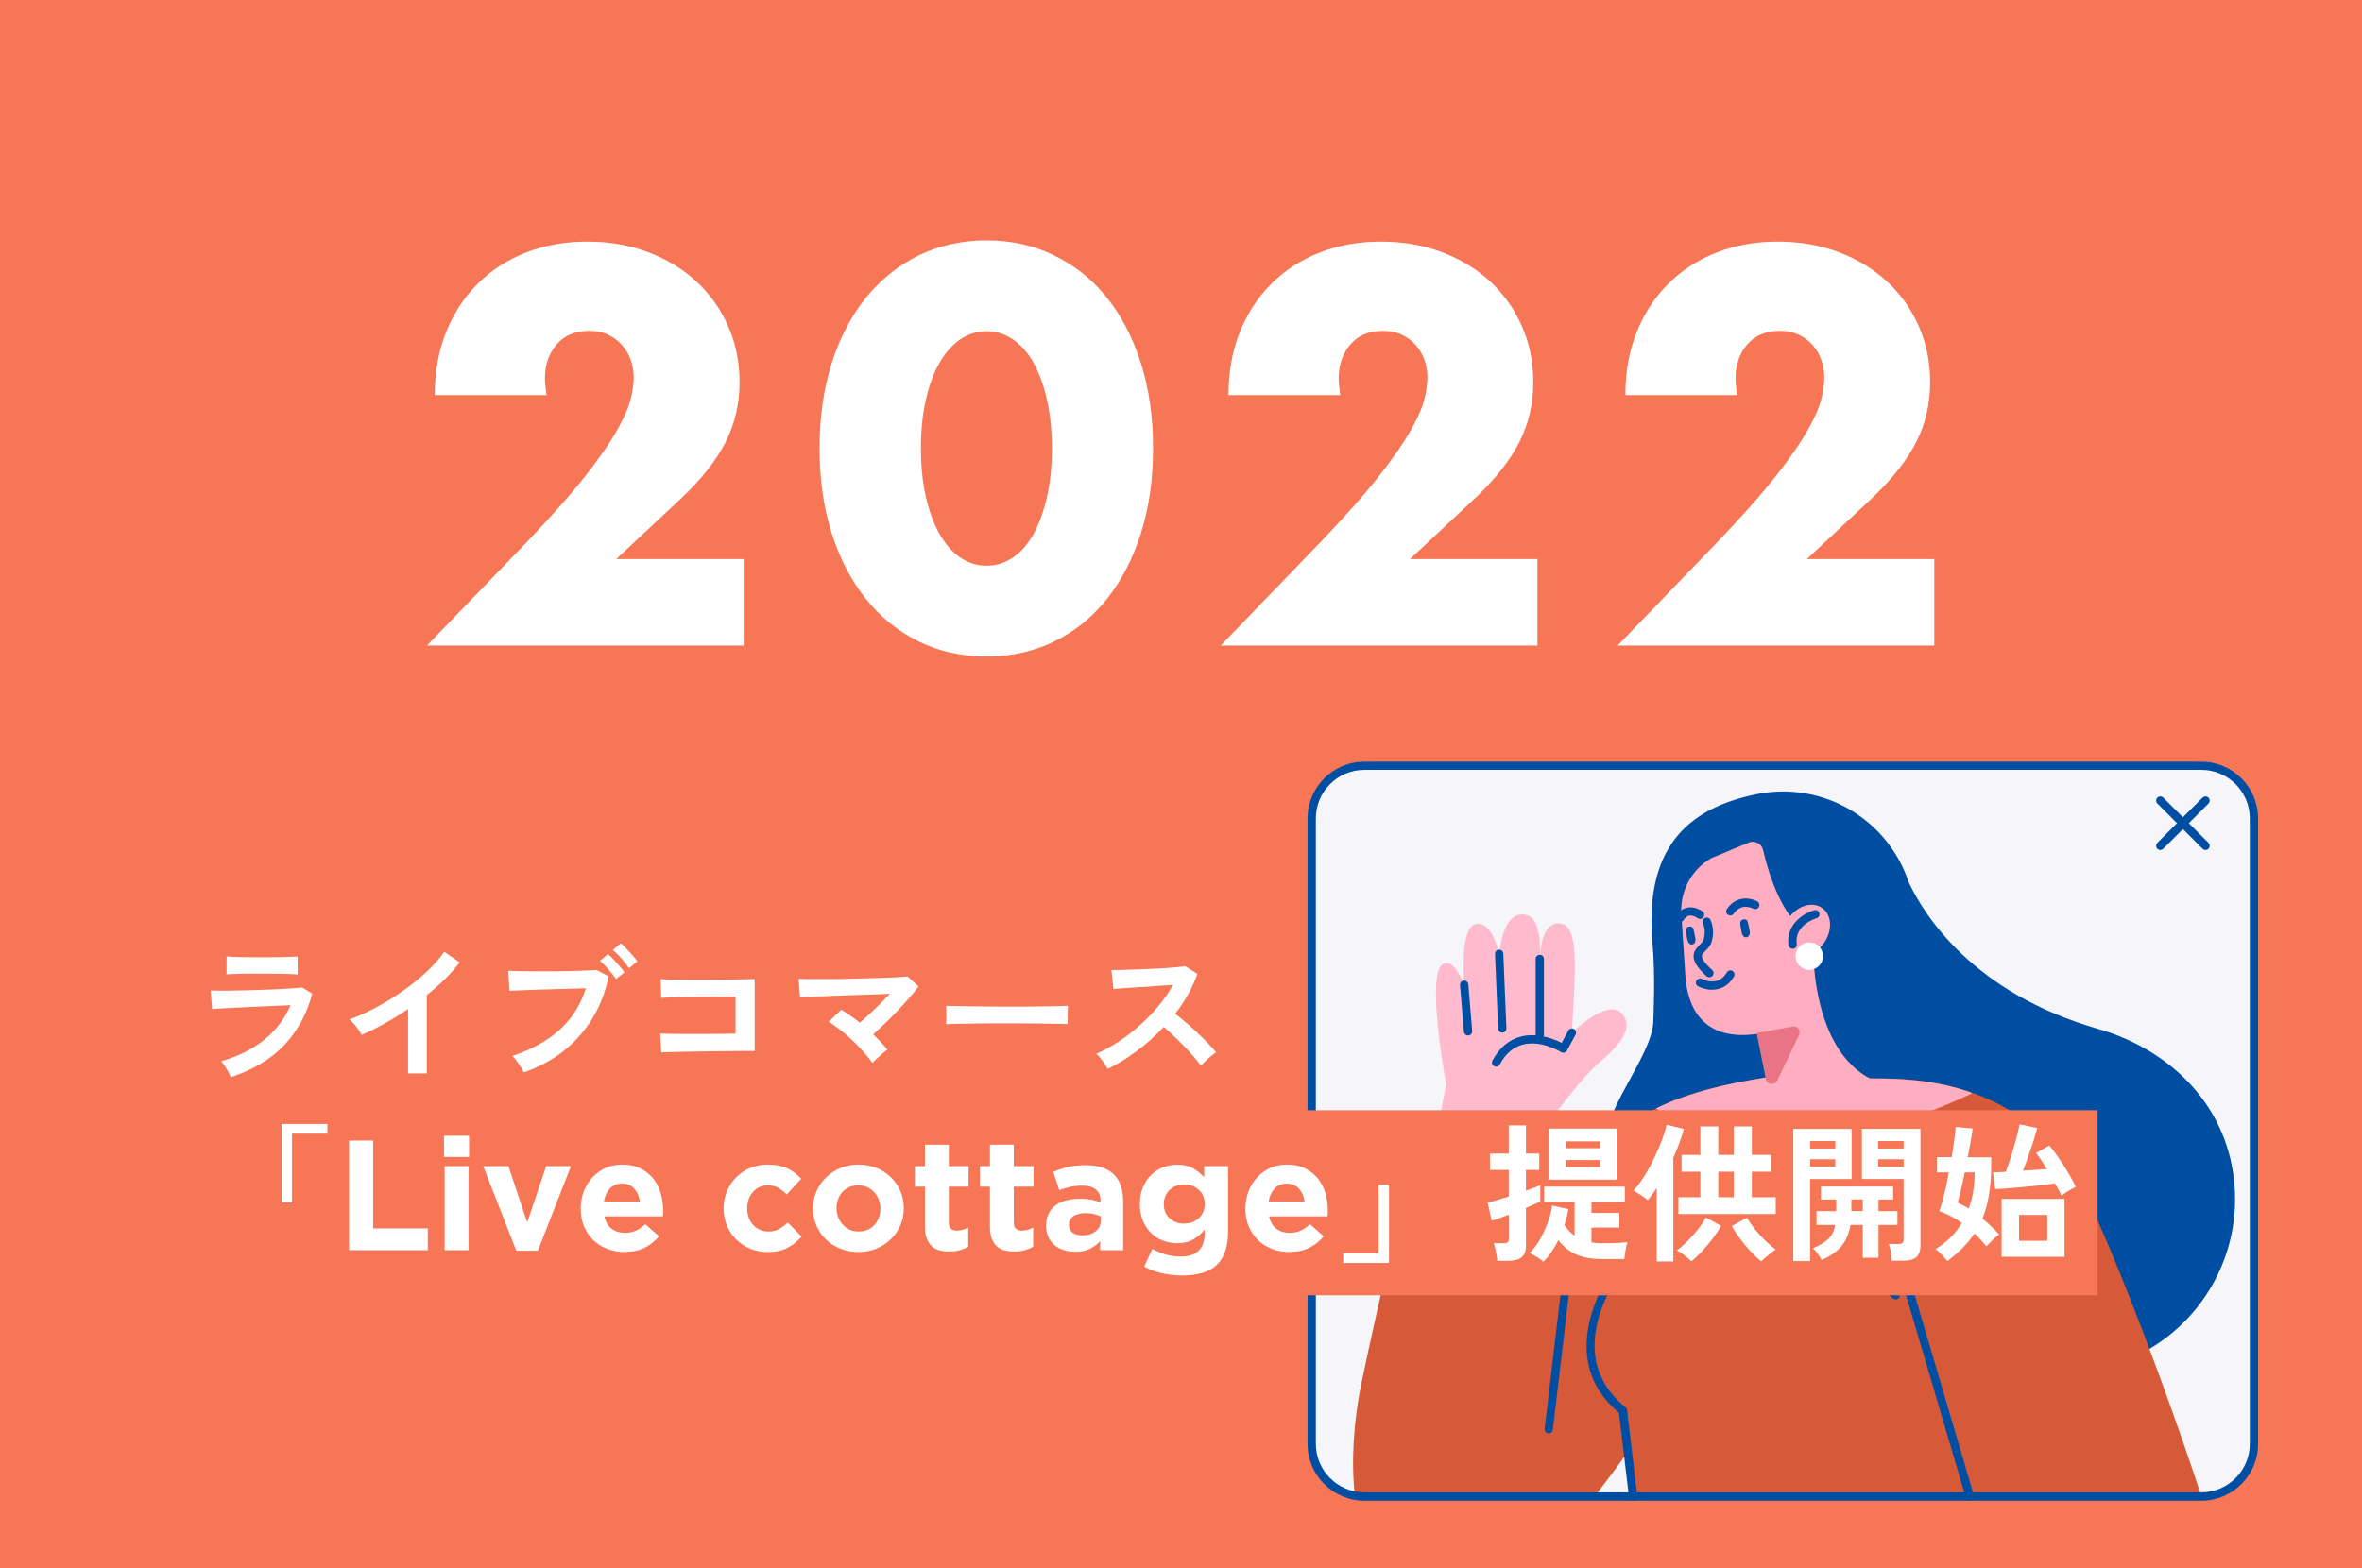
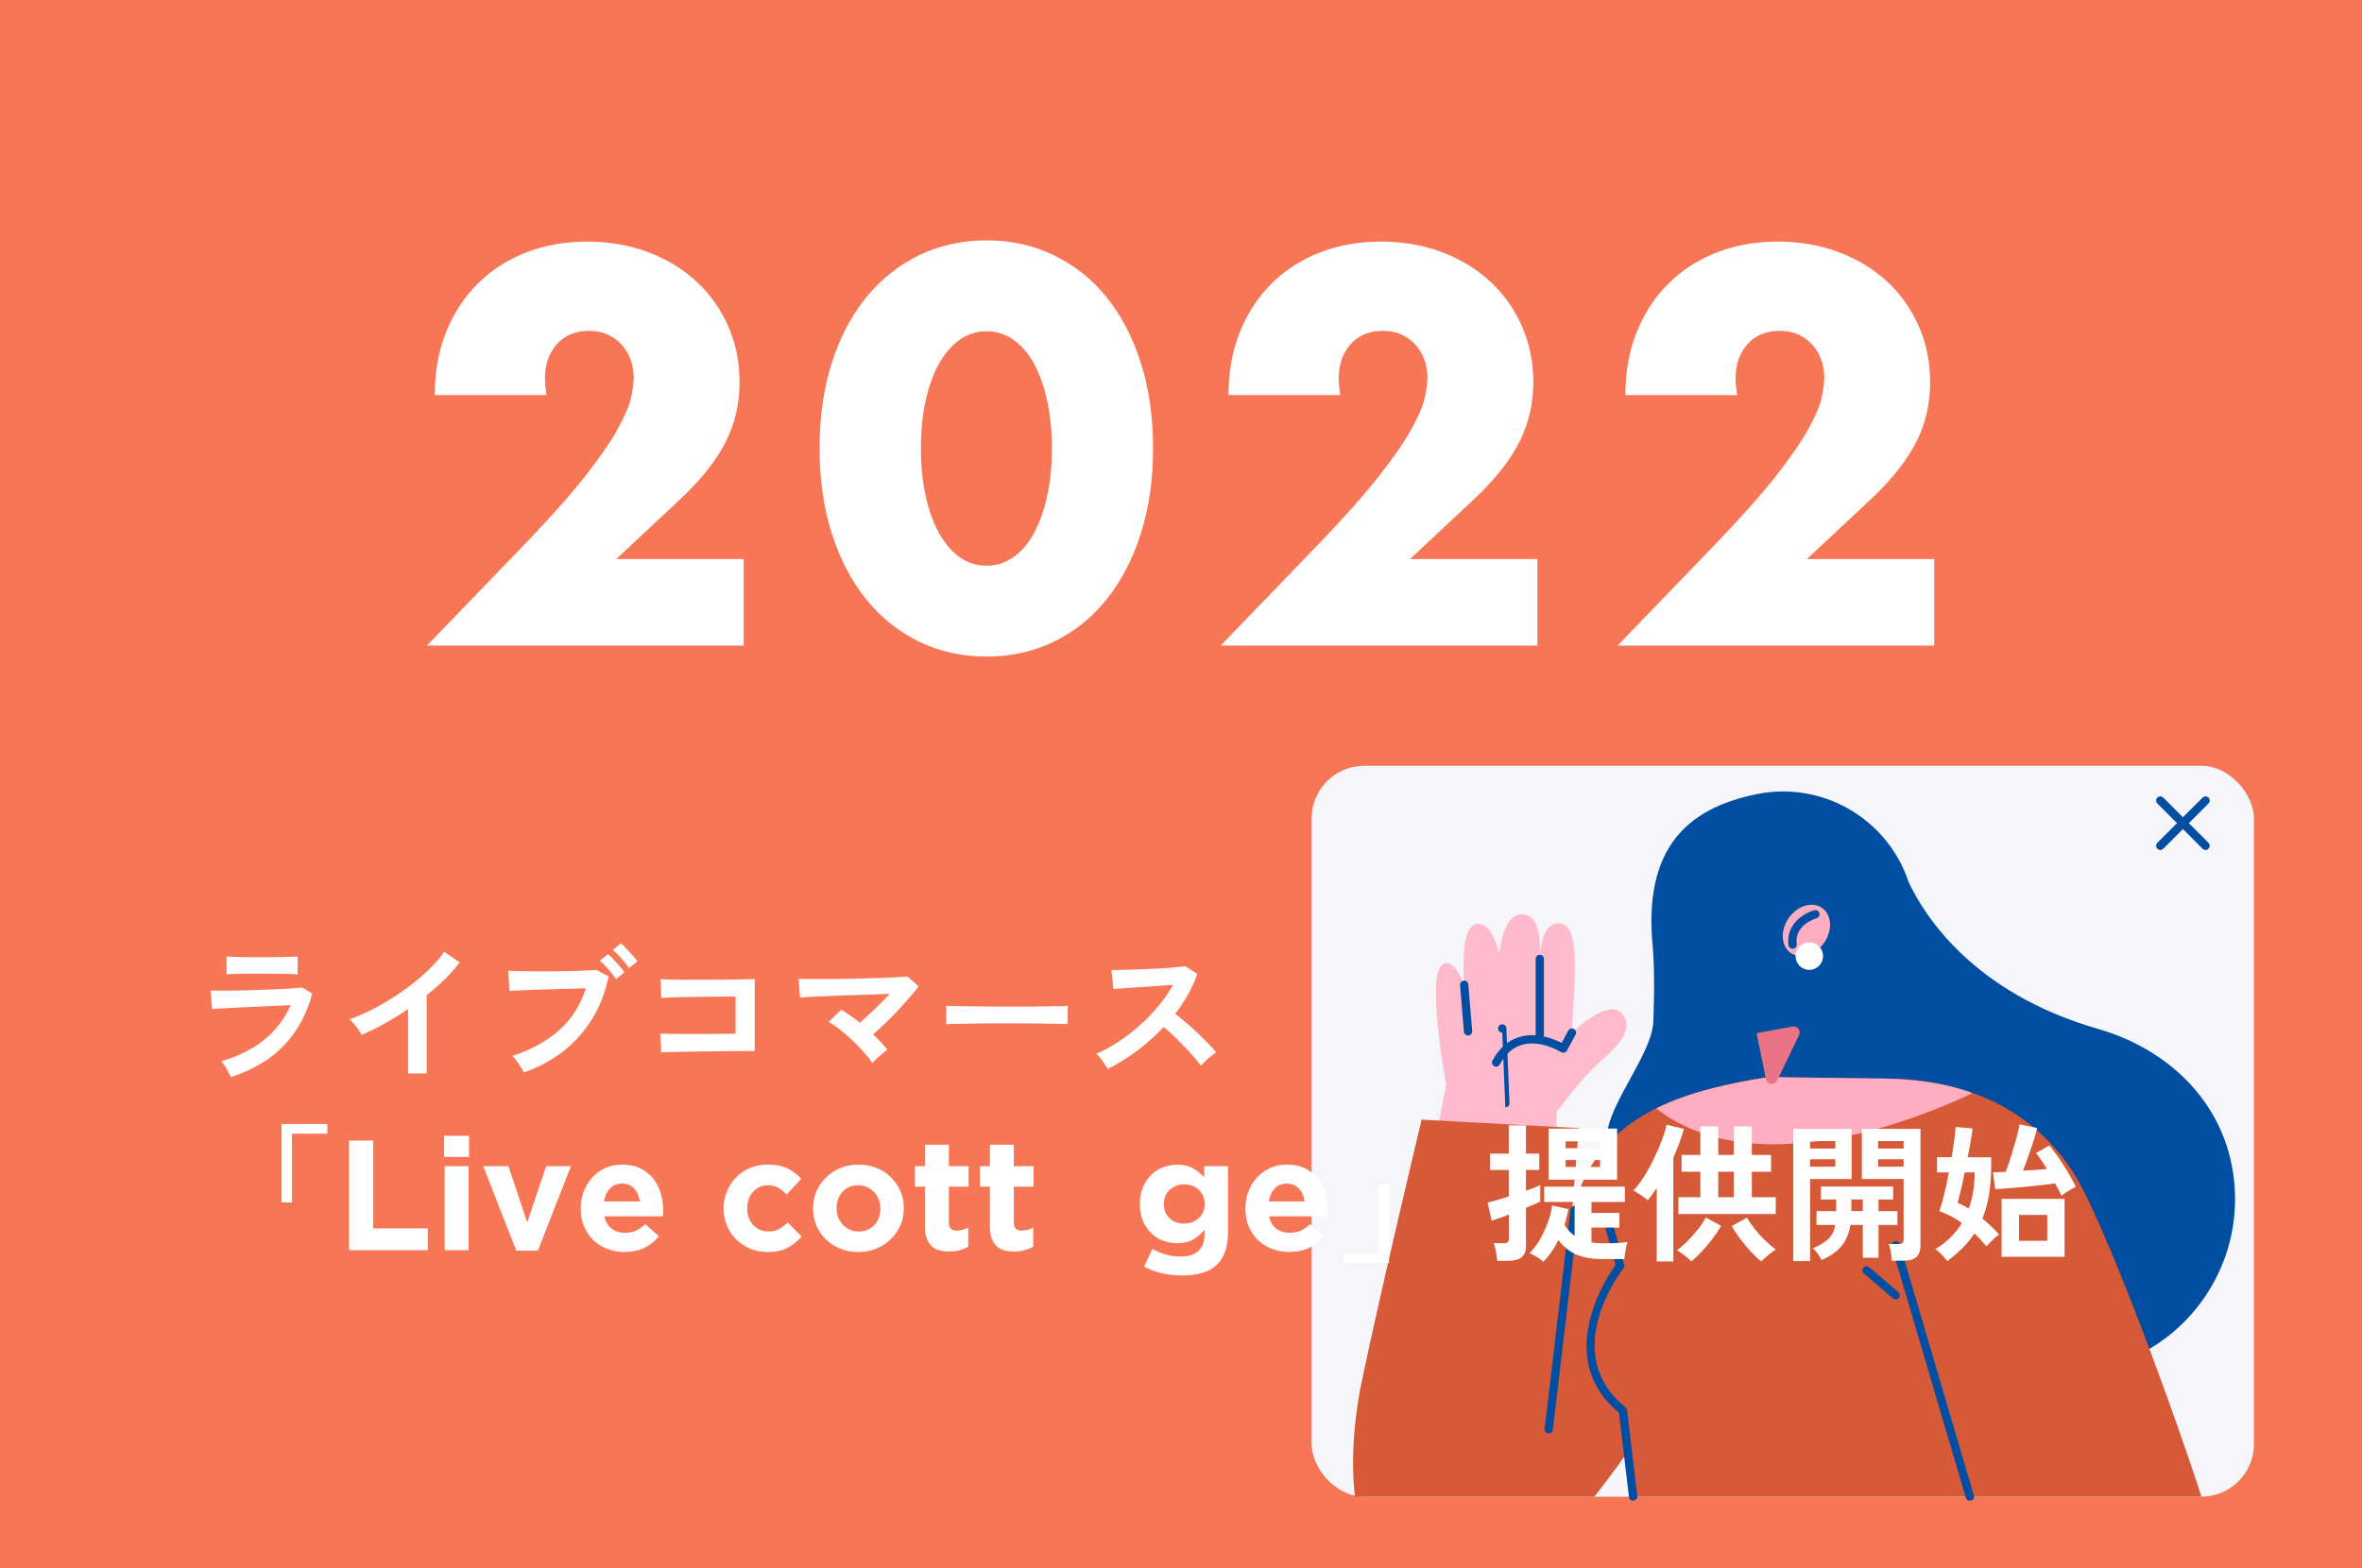
<svg xmlns="http://www.w3.org/2000/svg" id="src" width="268" height="178" viewBox="0 0 268 178">
  <rect width="268" height="178" style="fill: #f67656; stroke-width: 0px;" />
  <g>
    <rect x="148.82" y="86.91" width="106.92" height="82.95" rx="5.98" ry="5.98" style="fill: #f5f5fa; stroke-width: 0px;" />
    <path d="m187.5,107.19c-.96-10.75,3.74-15.44,11.86-17.07,7.52-1.51,14.85,2.88,17.2,9.99,1.77,3.77,7.29,12.58,21.52,16.67,7.3,2.1,13.54,7.48,15.13,15.4,2.15,10.69-4.78,21.11-15.47,23.25-22.32,4.49-58.09,15.33-55.39-26.68.22-3.5,5.12-9.27,5.24-12.78,0-.28.25-5.03-.08-8.79Z" style="fill: #004ea2; stroke-width: 0px;" />
    <path d="m250.24,96.46c-.12,0-.24-.05-.33-.14l-5.13-5.13c-.18-.18-.18-.48,0-.67.18-.18.48-.18.67,0l5.13,5.13c.18.18.18.48,0,.67-.09.09-.21.14-.33.14Z" style="fill: #004ea2; stroke-width: 0px;" />
    <path d="m245.11,96.46c-.12,0-.24-.05-.33-.14-.18-.18-.18-.48,0-.67l5.13-5.13c.18-.18.48-.18.67,0,.18.18.18.48,0,.67l-5.13,5.13c-.09.09-.21.14-.33.14Z" style="fill: #004ea2; stroke-width: 0px;" />
    <path d="m162.66,130.33l1.43-7.23s-2.36-12.67-.36-13.69c.95-.49,1.81.85,2.4,2.35-.21-3.29-.07-6.99,1.62-6.92,1.17.05,1.9,1.56,2.35,3.4.32-2.51,1.07-4.61,2.78-4.46,1.54.14,1.93,2.24,1.85,4.64.07-1.09.44-4,2.46-3.59,2.07.42,1.5,6.1,1.16,12.36,1.54-1.4,4.35-3.59,5.64-2.2,1.82,1.96-1.2,4.42-2.82,5.86s-4.58,5.38-4.58,5.38v4.84l-13.92-.75Z" style="fill: #ffbbcd; stroke-width: 0px;" />
    <path d="m235.23,133.03c-6.76-10.33-17.72-10.64-22.52-10.64l-12.08-.16c-9.87,1.57-19.74,4.35-22.29,15.66l.79-9.86-17.83-.96s-4.94,20.68-6.79,29.74c0,0-1.54,6.67-.77,13.05h27.16c.57-.71,3.37-4.37,3.67-4.99l.74,4.99h64.48c-4.2-12.89-11.55-32.22-14.56-36.82Z" style="fill: #d65a38; stroke-width: 0px;" />
    <path d="m187.91,125.79c11.29,8.78,30,1.07,35.84-1.7-.08-.05-.16-.1-.23-.15-4.29-1.46-8.35-1.54-10.8-1.54l-12.08-.16c-4.47.71-8.94,1.68-12.73,3.56Z" style="fill: #ffaec1; stroke-width: 0px;" />
    <path d="m174.71,117.9c-.26,0-.47-.21-.47-.47v-8.6c0-.26.21-.47.47-.47s.47.21.47.47v8.6c0,.26-.21.47-.47.47Z" style="fill: #004ea2; stroke-width: 0px;" />
    <path d="m169.75,121.06c-.08,0-.15-.02-.22-.06-.23-.12-.31-.41-.19-.64.79-1.46,1.87-2.37,3.22-2.72,1.9-.49,3.79.29,4.63.72l.75-1.39c.12-.23.41-.31.64-.19.23.12.31.41.19.64l-.98,1.81c-.06.12-.17.2-.3.23-.13.03-.26.01-.37-.06-.02-.01-2.24-1.4-4.33-.85-1.08.28-1.97,1.04-2.62,2.26-.09.16-.25.25-.41.25Z" style="fill: #004ea2; stroke-width: 0px;" />
-     <path d="m170.45,117.19c-.25,0-.46-.2-.47-.45l-.35-8.47c-.01-.26.19-.48.45-.49.26-.01.48.19.49.45l.35,8.47c.01.26-.19.48-.45.49,0,0-.01,0-.02,0Z" style="fill: #004ea2; stroke-width: 0px;" />
+     <path d="m170.45,117.19c-.25,0-.46-.2-.47-.45c-.01-.26.19-.48.45-.49.26-.01.48.19.49.45l.35,8.47c.01.26-.19.48-.45.49,0,0-.01,0-.02,0Z" style="fill: #004ea2; stroke-width: 0px;" />
    <path d="m166.57,117.52c-.24,0-.45-.19-.47-.43l-.44-5.29c-.02-.26.17-.49.43-.51.26-.02.49.17.51.43l.44,5.29c.02.26-.17.49-.43.51-.01,0-.03,0-.04,0Z" style="fill: #004ea2; stroke-width: 0px;" />
    <path d="m175.73,162.69c-.31-.03-.5-.27-.47-.53l2.94-24.88c.03-.26.27-.44.52-.41.26.03.44.26.41.52l-2.94,24.88c-.03.24-.23.42-.47.42Z" style="fill: #004ea2; stroke-width: 0px;" />
    <path d="m223.5,170.32c-.2,0-.39-.13-.45-.34l-8.41-28.51c-.07-.25.07-.51.32-.59.25-.07.51.07.59.32l8.41,28.51c.07.25-.07.51-.32.59-.04.01-.09.02-.13.02Z" style="fill: #004ea2; stroke-width: 0px;" />
-     <path d="m194.17,97.39l4.25-1.77c.68-.28,1.45.11,1.62.83.62,2.67,2.31,8.37,5.68,9.73,0,0-.77,14.14,7.94,16.83l-12.47,2.67-1.69-8.36c-6.6,1-8.07-3.4-8.28-6.64-.17-2.69-.33-5.02-.45-6.96-.16-2.58,1.15-5.04,3.4-6.33Z" style="fill: #ffaec1; stroke-width: 0px;" />
    <g>
      <path d="m203.5,108.33c1.24.56,2.9-.22,3.71-1.73.81-1.51.45-3.19-.79-3.74-1.24-.56-2.9.22-3.71,1.73-.81,1.51-.45,3.19.79,3.74Z" style="fill: #ffaec1; stroke-width: 0px;" />
      <path d="m203.39,107.67c-.23,0-.44-.17-.47-.41-.3-2.39,1.78-3.64,2.93-3.96.25-.07.51.07.58.33.07.25-.07.51-.32.58-.1.03-2.53.75-2.25,2.94.03.26-.15.49-.41.53-.02,0-.04,0-.06,0Z" style="fill: #004ea2; stroke-width: 0px;" />
    </g>
    <path d="m197.58,105.63c-.04-.26-.11-.52-.12-.79-.06-.22.13-.46.35-.5.04,0,.07,0,.1,0,.14-.01.29.04.34.18.03.07.05.11.06.15.08.25.11.52.17.78.06.28.12.5-.05.76-.11.17-.37.22-.53.11-.25-.18-.27-.41-.32-.69Z" style="fill: #004ea2; stroke-width: 0px;" />
    <path d="m196.33,103.9c-.09,0-.18-.03-.27-.08-.22-.15-.27-.44-.12-.66,1.08-1.58,2.72-1.26,3.44-.87.23.12.31.41.19.64-.12.23-.41.31-.64.19-.14-.07-1.37-.67-2.22.57-.09.13-.24.21-.39.21Z" style="fill: #004ea2; stroke-width: 0px;" />
    <path d="m191.41,106.45c-.04-.26-.11-.52-.12-.79-.06-.22.13-.46.35-.5.04,0,.07,0,.1,0,.14-.01.29.04.34.18.03.07.05.11.07.15.08.25.11.52.17.78.06.28.12.5-.05.76-.11.17-.37.22-.53.11-.25-.18-.27-.41-.32-.69Z" style="fill: #004ea2; stroke-width: 0px;" />
    <path d="m190.65,104.62c-.08,0-.17-.02-.24-.07-.22-.13-.29-.42-.16-.65.38-.62.86-.84,1.2-.9.86-.17,1.63.37,1.72.43.21.15.26.45.1.66-.15.21-.45.25-.66.1-.14-.1-.59-.35-.98-.27-.23.05-.41.2-.58.47-.09.15-.24.23-.4.23Z" style="fill: #004ea2; stroke-width: 0px;" />
    <path d="m193.95,110.91c-.11,0-.23-.04-.32-.12-1.01-.92-1.46-1.61-1.47-2.25-.01-.61.38-.99.69-1.31.2-.2.39-.39.45-.6.19-.68.16-1.25-.08-1.84-.1-.24.01-.52.25-.62.24-.1.52.01.62.25.33.79.37,1.57.12,2.46-.13.45-.43.75-.7,1.02-.26.26-.42.42-.41.62,0,.23.21.7,1.17,1.57.19.18.21.47.03.67-.09.1-.22.15-.35.15Z" style="fill: #004ea2; stroke-width: 0px;" />
    <path d="m201.65,122.63l2.48-5.16c.24-.5-.19-1.07-.74-.97l-4.08.75,1.05,5.22c.13.64,1,.75,1.28.16Z" style="fill: #e87485; stroke-width: 0px;" />
    <path d="m203.73,108.51c0,.86.7,1.56,1.56,1.56s1.56-.7,1.56-1.56-.7-1.56-1.56-1.56-1.56.7-1.56,1.56Z" style="fill: #fff; stroke-width: 0px;" />
    <path d="m194.26,112.33c-.63,0-1.21-.19-1.59-.39-.23-.12-.32-.41-.19-.64.12-.23.41-.32.64-.2.19.1,1.86.91,2.81-.74.13-.23.42-.3.64-.17.23.13.3.42.17.64-.66,1.14-1.61,1.49-2.47,1.49Z" style="fill: #004ea2; stroke-width: 0px;" />
    <path d="m215.09,147.47c-.11,0-.22-.04-.31-.11l-3.29-2.83c-.2-.17-.22-.47-.05-.66.17-.2.47-.22.66-.05l3.29,2.83c.2.17.22.47.05.66-.09.11-.23.16-.36.16Z" style="fill: #004ea2; stroke-width: 0px;" />
    <path d="m185.3,170.32c-.24,0-.44-.18-.47-.42l-1.14-9.57c-7.46-6.19-1.42-15.33-.38-16.78l-1.26-4.56c-.07-.25.08-.51.33-.58.25-.07.51.08.58.33l1.32,4.78c.04.14,0,.3-.08.41-.3.39-7.37,9.66.24,15.78.1.08.16.19.17.31l1.16,9.76c.03.26-.15.49-.41.52-.02,0-.04,0-.06,0Z" style="fill: #004ea2; stroke-width: 0px;" />
-     <path d="m249.76,170.32h-94.95c-3.56,0-6.45-2.9-6.45-6.45v-70.98c0-3.56,2.9-6.45,6.45-6.45h94.95c3.56,0,6.45,2.9,6.45,6.45v70.98c0,3.56-2.9,6.45-6.45,6.45Zm-94.95-82.95c-3.04,0-5.51,2.47-5.51,5.51v70.98c0,3.04,2.47,5.51,5.51,5.51h94.95c3.04,0,5.51-2.47,5.51-5.51v-70.98c0-3.04-2.47-5.51-5.51-5.51h-94.95Z" style="fill: #004ea2; stroke-width: 0px;" />
  </g>
  <g>
    <path d="m84.4,73.27h-35.96l11.08-11.49c2.92-3.04,5.21-5.62,6.87-7.73,1.66-2.11,2.89-3.9,3.7-5.36.81-1.46,1.31-2.65,1.51-3.55.2-.91.3-1.68.3-2.31,0-.67-.11-1.32-.33-1.96-.22-.63-.54-1.19-.98-1.69-.43-.49-.96-.89-1.57-1.18-.61-.3-1.33-.45-2.16-.45-1.58,0-2.81.51-3.7,1.54-.89,1.03-1.33,2.31-1.33,3.85,0,.43.06,1.07.18,1.9h-12.68c0-2.61.42-4.98,1.27-7.11.85-2.13,2.04-3.97,3.58-5.51s3.37-2.73,5.48-3.55c2.11-.83,4.43-1.25,6.96-1.25s4.79.4,6.9,1.19c2.11.79,3.94,1.9,5.48,3.32,1.54,1.42,2.75,3.11,3.61,5.07.87,1.96,1.3,4.08,1.3,6.37,0,2.45-.52,4.71-1.57,6.78-1.05,2.07-2.72,4.2-5.01,6.37l-7.41,6.93h14.46v9.84Z" style="fill: #fff; stroke-width: 0px;" />
    <path d="m92.99,50.87c0-3.56.46-6.78,1.39-9.69.93-2.9,2.23-5.38,3.91-7.44,1.68-2.05,3.67-3.64,5.98-4.77,2.31-1.12,4.87-1.69,7.67-1.69s5.31.56,7.64,1.69c2.33,1.13,4.33,2.72,5.98,4.77,1.66,2.05,2.95,4.53,3.88,7.44s1.39,6.13,1.39,9.69-.46,6.78-1.39,9.69-2.22,5.39-3.88,7.46c-1.66,2.07-3.65,3.67-5.98,4.8s-4.88,1.69-7.64,1.69-5.36-.56-7.67-1.69c-2.31-1.13-4.31-2.73-5.98-4.8-1.68-2.07-2.98-4.56-3.91-7.46-.93-2.9-1.39-6.13-1.39-9.69Zm11.5,0c0,1.98.18,3.77.53,5.39.36,1.62.86,3.02,1.51,4.21.65,1.18,1.43,2.1,2.34,2.75.91.65,1.93.98,3.08.98s2.12-.33,3.05-.98c.93-.65,1.71-1.57,2.34-2.75.63-1.19,1.13-2.59,1.48-4.21.36-1.62.53-3.42.53-5.39s-.18-3.72-.53-5.36c-.36-1.64-.85-3.04-1.48-4.21-.63-1.16-1.41-2.07-2.34-2.73-.93-.65-1.95-.98-3.05-.98s-2.17.33-3.08.98c-.91.65-1.69,1.56-2.34,2.73-.65,1.17-1.16,2.57-1.51,4.21-.36,1.64-.53,3.43-.53,5.36Z" style="fill: #fff; stroke-width: 0px;" />
    <path d="m174.46,73.27h-35.96l11.08-11.49c2.92-3.04,5.21-5.62,6.87-7.73,1.66-2.11,2.89-3.9,3.7-5.36.81-1.46,1.31-2.65,1.51-3.55.2-.91.3-1.68.3-2.31,0-.67-.11-1.32-.33-1.96-.22-.63-.54-1.19-.98-1.69-.43-.49-.96-.89-1.57-1.18-.61-.3-1.33-.45-2.16-.45-1.58,0-2.81.51-3.7,1.54-.89,1.03-1.33,2.31-1.33,3.85,0,.43.06,1.07.18,1.9h-12.68c0-2.61.42-4.98,1.27-7.11.85-2.13,2.04-3.97,3.58-5.51s3.37-2.73,5.48-3.55c2.11-.83,4.43-1.25,6.96-1.25s4.79.4,6.9,1.19c2.11.79,3.94,1.9,5.48,3.32,1.54,1.42,2.75,3.11,3.61,5.07.87,1.96,1.3,4.08,1.3,6.37,0,2.45-.52,4.71-1.57,6.78-1.05,2.07-2.72,4.2-5.01,6.37l-7.41,6.93h14.46v9.84Z" style="fill: #fff; stroke-width: 0px;" />
    <path d="m219.49,73.27h-35.96l11.08-11.49c2.92-3.04,5.21-5.62,6.87-7.73,1.66-2.11,2.89-3.9,3.7-5.36.81-1.46,1.31-2.65,1.51-3.55.2-.91.3-1.68.3-2.31,0-.67-.11-1.32-.33-1.96-.22-.63-.54-1.19-.98-1.69-.43-.49-.96-.89-1.57-1.18-.61-.3-1.33-.45-2.16-.45-1.58,0-2.81.51-3.7,1.54-.89,1.03-1.33,2.31-1.33,3.85,0,.43.06,1.07.18,1.9h-12.68c0-2.61.42-4.98,1.27-7.11.85-2.13,2.04-3.97,3.58-5.51s3.37-2.73,5.48-3.55c2.11-.83,4.43-1.25,6.96-1.25s4.79.4,6.9,1.19c2.11.79,3.94,1.9,5.48,3.32,1.54,1.42,2.75,3.11,3.61,5.07.87,1.96,1.3,4.08,1.3,6.37,0,2.45-.52,4.71-1.57,6.78-1.05,2.07-2.72,4.2-5.01,6.37l-7.41,6.93h14.46v9.84Z" style="fill: #fff; stroke-width: 0px;" />
  </g>
-   <rect x="87" y="126" width="151" height="21" style="fill: #f67656; stroke-width: 0px;" />
  <g>
    <path d="m26.2,122.26c-.07-.16-.16-.35-.28-.58s-.25-.45-.4-.68-.29-.41-.42-.56c1.95-.56,3.59-1.38,4.91-2.46,1.32-1.08,2.31-2.38,2.96-3.9-.56.02-1.2.05-1.92.08-.72.03-1.44.07-2.18.1-.74.03-1.44.07-2.1.1-.66.03-1.23.06-1.71.09s-.81.05-.99.08l-.17-2.12c.29.01.71.02,1.25.02s1.15,0,1.83-.02c.68-.01,1.38-.03,2.1-.05.72-.02,1.42-.05,2.11-.08s1.29-.06,1.84-.1c.54-.04.96-.08,1.25-.11l1.15.69c-.59,2.26-1.63,4.19-3.13,5.8-1.5,1.61-3.53,2.83-6.09,3.68Zm-.49-11.68v-2.03c.43.03.99.06,1.67.07.69.01,1.48.02,2.39.02s1.65-.01,2.34-.03c.69-.02,1.24-.04,1.66-.05v2.03c-.43-.03-.97-.06-1.62-.07-.65-.01-1.44-.02-2.38-.02-.51,0-1.02,0-1.55,0s-1.01.01-1.46.03c-.45.01-.8.03-1.06.05Z" style="fill: #fff; stroke-width: 0px;" />
    <path d="m46.3,121.84v-7.33c-.86.59-1.73,1.13-2.63,1.63-.9.5-1.77.94-2.63,1.31-.09-.17-.21-.37-.37-.59-.16-.23-.33-.45-.5-.66-.17-.21-.35-.38-.52-.51.98-.35,2-.81,3.05-1.37,1.05-.56,2.06-1.19,3.04-1.88.98-.69,1.87-1.41,2.68-2.17s1.47-1.51,1.98-2.25l1.76,1.2c-.49.64-1.05,1.28-1.68,1.9s-1.32,1.23-2.06,1.82v8.88h-2.12Z" style="fill: #fff; stroke-width: 0px;" />
    <path d="m59.42,121.69c-.07-.15-.17-.34-.32-.58-.15-.24-.31-.47-.48-.71-.17-.24-.34-.42-.5-.56,2.14-.7,3.92-1.67,5.32-2.92,1.41-1.25,2.42-2.83,3.04-4.76-.53.01-1.13.03-1.8.05s-1.36.04-2.07.06c-.71.02-1.39.04-2.04.06-.65.02-1.22.04-1.7.07-.49.02-.84.04-1.07.05l-.13-2.28c.33.02.76.04,1.29.05.54.01,1.13.02,1.77.02s1.31,0,2,0c.69,0,1.35-.02,1.99-.03.64-.02,1.22-.04,1.73-.06.52-.02.93-.04,1.24-.07l1.37.73c-.37,1.8-1,3.42-1.89,4.85-.89,1.43-1.98,2.65-3.29,3.67-1.31,1.02-2.79,1.81-4.45,2.38Zm10.46-10.56c-.21-.35-.5-.73-.85-1.13-.36-.4-.67-.72-.96-.96l.91-.76c.17.13.38.33.62.59.24.26.48.52.71.79.23.26.41.49.53.69l-.96.78Zm1.49-1.25c-.23-.35-.52-.72-.87-1.12-.36-.4-.68-.71-.97-.95l.91-.76c.17.13.38.33.62.59.24.26.48.52.72.79.24.26.42.49.54.67l-.95.78Z" style="fill: #fff; stroke-width: 0px;" />
    <path d="m75.03,119.45l-.12-2.15c.24.01.61.02,1.13.03.51,0,1.1.01,1.77.02.67,0,1.35,0,2.06,0s1.37-.01,2-.02c.63,0,1.16-.01,1.59-.03v-4.2c-.35,0-.82,0-1.41,0-.59,0-1.24.01-1.94.02s-1.39.01-2.07.03c-.68.01-1.29.03-1.83.04-.54.02-.93.04-1.19.06l-.07-2.13c.27.02.68.04,1.24.05.55.01,1.18.02,1.9.02s1.45,0,2.21,0c.76,0,1.5-.01,2.21-.02.71,0,1.34-.01,1.89-.03.55-.01.96-.02,1.23-.03v8.17c-.63,0-1.35,0-2.16,0-.81,0-1.64.01-2.5.03-.86.01-1.69.03-2.48.04-.79.02-1.49.03-2.09.04-.6.01-1.05.03-1.34.05Z" style="fill: #fff; stroke-width: 0px;" />
    <path d="m98.98,120.62c-.28-.4-.62-.82-1.02-1.26-.39-.45-.82-.88-1.27-1.31-.45-.43-.91-.82-1.37-1.18s-.9-.67-1.3-.91l1.44-1.37c.33.2.67.43,1.03.68.36.25.72.52,1.07.8.34-.29.71-.63,1.11-1s.8-.76,1.19-1.15c.39-.39.76-.77,1.1-1.13-.64.02-1.36.05-2.16.08-.8.03-1.61.06-2.44.08-.83.03-1.62.06-2.37.09-.75.03-1.41.06-1.98.09-.57.03-.98.05-1.24.08l-.15-2.13c.38.02.91.03,1.57.03s1.4,0,2.22,0c.82,0,1.66-.02,2.52-.04.86-.02,1.69-.04,2.49-.07.79-.02,1.51-.05,2.13-.08.63-.03,1.1-.07,1.43-.1l1.24,1.13c-.27.37-.61.79-1.01,1.25-.4.46-.83.94-1.3,1.44-.47.5-.95.98-1.44,1.46-.49.47-.96.9-1.4,1.29.3.29.6.59.87.88.28.29.52.58.74.86-.15.1-.33.24-.54.42s-.43.37-.63.56c-.21.19-.38.37-.52.53Z" style="fill: #fff; stroke-width: 0px;" />
    <path d="m107.35,116.24c.01-.16.02-.37.02-.64v-.81c0-.27,0-.48-.02-.64.21.01.59.02,1.14.03.55.01,1.2.02,1.96.03.76.01,1.58.02,2.45.03.87,0,1.74,0,2.61,0s1.69,0,2.46-.02c.77-.01,1.44-.02,2-.03.56-.01.96-.03,1.2-.05-.01.15-.02.36-.03.63s0,.54,0,.82,0,.49,0,.63c-.28-.01-.7-.02-1.24-.03-.55-.01-1.18-.02-1.91-.03-.73-.01-1.5-.02-2.32-.02h-2.48c-.83,0-1.63,0-2.39.02-.76.01-1.44.02-2.04.03-.6.01-1.08.03-1.43.05Z" style="fill: #fff; stroke-width: 0px;" />
    <path d="m125.7,121.33c-.15-.25-.34-.55-.58-.9-.24-.35-.49-.63-.74-.83.85-.37,1.69-.83,2.54-1.39.85-.55,1.66-1.18,2.43-1.87.77-.69,1.48-1.43,2.12-2.2.64-.77,1.18-1.56,1.62-2.36-.55.03-1.16.07-1.82.12s-1.31.09-1.96.13c-.65.04-1.24.08-1.76.12-.52.04-.93.07-1.21.09l-.24-2.15c.28,0,.71,0,1.27-.02.56-.01,1.2-.03,1.9-.06.7-.03,1.4-.06,2.09-.09.69-.03,1.32-.08,1.88-.13s.97-.1,1.24-.14l1.37.88c-.27.79-.62,1.57-1.05,2.33s-.91,1.49-1.46,2.19c.39.3.81.65,1.26,1.03.45.38.88.78,1.31,1.18.43.41.82.79,1.18,1.17.36.37.66.71.9,1-.28.18-.58.41-.9.7-.32.29-.59.56-.83.82-.21-.3-.49-.65-.83-1.04-.34-.39-.7-.78-1.09-1.18-.39-.4-.78-.79-1.18-1.17-.39-.38-.77-.71-1.12-1.01-.94,1-1.95,1.91-3.05,2.72-1.09.81-2.19,1.5-3.3,2.05Z" style="fill: #fff; stroke-width: 0px;" />
    <path d="m31.95,136.46v-8.9h5.19v1.1h-4.01v7.8h-1.18Z" style="fill: #fff; stroke-width: 0px;" />
    <path d="m39.6,129.44h2.74v9.97h6.2v2.47h-8.94v-12.44Z" style="fill: #fff; stroke-width: 0px;" />
    <path d="m50.38,128.9h2.84v2.4h-2.84v-2.4Zm.07,3.45h2.71v9.53h-2.71v-9.53Z" style="fill: #fff; stroke-width: 0px;" />
    <path d="m54.83,132.35h2.86l2.13,6.38,2.15-6.38h2.81l-3.75,9.59h-2.45l-3.75-9.59Z" style="fill: #fff; stroke-width: 0px;" />
    <path d="m70.86,142.09c-.71,0-1.37-.12-1.98-.36-.61-.24-1.14-.57-1.58-1.01s-.79-.96-1.04-1.55-.37-1.26-.37-2v-.04c0-.67.12-1.31.35-1.92.23-.6.55-1.13.97-1.58.42-.45.91-.81,1.48-1.07.57-.26,1.21-.39,1.91-.39.79,0,1.48.14,2.06.43s1.06.67,1.45,1.14c.38.48.67,1.03.85,1.65.18.62.28,1.27.28,1.94,0,.11,0,.22,0,.34,0,.12-.01.24-.03.37h-6.63c.13.62.4,1.09.81,1.4.41.32.92.47,1.52.47.45,0,.85-.08,1.21-.23.36-.15.72-.4,1.1-.75l1.55,1.37c-.45.56-1,.99-1.63,1.31-.64.31-1.39.47-2.26.47Zm1.74-5.74c-.08-.6-.3-1.09-.64-1.46-.34-.37-.8-.56-1.37-.56s-1.03.18-1.38.55c-.35.37-.58.85-.68,1.47h4.07Z" style="fill: #fff; stroke-width: 0px;" />
    <path d="m87.07,142.09c-.71,0-1.37-.13-1.98-.39-.61-.26-1.14-.61-1.58-1.06-.44-.44-.78-.96-1.03-1.56-.25-.6-.38-1.24-.38-1.91v-.04c0-.67.12-1.31.38-1.92.25-.6.59-1.13,1.03-1.58s.96-.81,1.58-1.07c.61-.26,1.28-.39,2.02-.39.9,0,1.65.14,2.24.43.59.29,1.11.68,1.56,1.18l-1.65,1.78c-.31-.32-.62-.57-.95-.76-.33-.19-.73-.28-1.22-.28-.34,0-.66.07-.93.2s-.52.32-.73.56c-.21.24-.37.51-.48.82-.11.31-.17.65-.17,1v.04c0,.37.06.71.17,1.03.11.32.28.6.49.83.21.24.47.42.76.56s.63.2,1,.2c.45,0,.84-.09,1.18-.28.34-.18.67-.43,1-.74l1.58,1.6c-.46.51-.99.93-1.58,1.26-.59.33-1.36.49-2.31.49Z" style="fill: #fff; stroke-width: 0px;" />
    <path d="m97.38,142.09c-.73,0-1.42-.13-2.04-.38s-1.17-.6-1.63-1.05c-.46-.44-.81-.97-1.07-1.56-.26-.6-.39-1.24-.39-1.93v-.04c0-.69.13-1.33.39-1.93s.62-1.12,1.08-1.57,1.01-.81,1.63-1.07c.63-.26,1.32-.39,2.06-.39s1.42.13,2.04.38c.63.25,1.17.6,1.63,1.05s.81.97,1.08,1.56c.26.6.39,1.24.39,1.93v.04c0,.69-.13,1.33-.39,1.93-.26.6-.62,1.12-1.08,1.57s-1.01.81-1.63,1.07-1.31.39-2.06.39Zm.04-2.33c.39,0,.73-.07,1.04-.2.3-.14.56-.32.77-.56.21-.24.38-.51.49-.82.11-.31.17-.65.17-1v-.04c0-.35-.06-.69-.18-1-.12-.31-.29-.59-.51-.83-.22-.24-.49-.43-.8-.58s-.64-.21-1.01-.21c-.39,0-.74.07-1.04.2-.3.14-.56.32-.77.56s-.38.51-.49.82c-.11.31-.17.65-.17,1v.04c0,.35.06.69.18,1,.12.31.29.59.51.83.22.24.49.43.79.58s.64.21,1.02.21Z" style="fill: #fff; stroke-width: 0px;" />
    <path d="m107.72,142.03c-.42,0-.79-.04-1.13-.13-.34-.09-.63-.25-.87-.47s-.43-.52-.57-.88c-.14-.36-.2-.82-.2-1.37v-4.51h-1.14v-2.32h1.14v-2.44h2.71v2.44h2.24v2.32h-2.24v4.07c0,.62.29.92.87.92.47,0,.92-.12,1.33-.35v2.17c-.28.17-.6.3-.94.4s-.74.15-1.19.15Z" style="fill: #fff; stroke-width: 0px;" />
    <path d="m115.09,142.03c-.42,0-.79-.04-1.13-.13-.34-.09-.63-.25-.87-.47s-.43-.52-.57-.88c-.14-.36-.2-.82-.2-1.37v-4.51h-1.14v-2.32h1.14v-2.44h2.71v2.44h2.24v2.32h-2.24v4.07c0,.62.29.92.87.92.47,0,.92-.12,1.33-.35v2.17c-.28.17-.6.3-.94.4s-.74.15-1.19.15Z" style="fill: #fff; stroke-width: 0px;" />
-     <path d="m121.96,142.06c-.45,0-.87-.06-1.27-.19-.4-.12-.74-.31-1.04-.56-.3-.25-.53-.56-.7-.92s-.26-.78-.26-1.26v-.04c0-.52.1-.97.29-1.36.19-.38.45-.69.79-.94s.74-.44,1.21-.56.99-.19,1.56-.19c.49,0,.91.04,1.27.11.36.07.71.17,1.06.29v-.16c0-.56-.17-.99-.52-1.28-.34-.29-.85-.44-1.53-.44-.52,0-.98.04-1.38.13-.4.09-.81.22-1.25.38l-.68-2.07c.52-.23,1.07-.41,1.63-.55.57-.14,1.26-.21,2.06-.21.75,0,1.38.09,1.91.28.53.18.96.45,1.3.79.35.36.62.79.78,1.31.17.51.25,1.09.25,1.73v5.53h-2.61v-1.02c-.34.37-.74.66-1.2.88s-1.03.33-1.69.33Zm.82-1.86c.64,0,1.16-.16,1.54-.46.39-.31.58-.72.58-1.22v-.48c-.24-.11-.5-.19-.79-.26-.29-.07-.6-.1-.94-.1-.58,0-1.04.11-1.38.34-.33.23-.5.55-.5.98v.04c0,.37.14.66.41.86.27.2.63.3,1.07.3Z" style="fill: #fff; stroke-width: 0px;" />
    <path d="m134.04,144.75c-.78,0-1.53-.09-2.24-.26s-1.37-.42-1.97-.74l.92-2.02c.5.27,1,.49,1.5.64.5.15,1.08.23,1.71.23.92,0,1.61-.22,2.05-.66.44-.44.67-1.08.67-1.93v-.46c-.4.48-.84.86-1.32,1.13-.47.27-1.07.41-1.8.41-.56,0-1.09-.1-1.6-.29s-.96-.48-1.35-.86-.7-.84-.93-1.39-.35-1.18-.35-1.89v-.04c0-.71.12-1.34.36-1.89s.55-1.02.94-1.4c.39-.38.84-.67,1.35-.86s1.04-.29,1.58-.29c.73,0,1.34.14,1.81.41.47.27.89.61,1.26,1.01v-1.25h2.71v7.38c0,1.69-.4,2.94-1.21,3.75-.45.45-1.02.78-1.7.98-.68.2-1.48.3-2.41.3Zm.32-5.89c.33,0,.64-.05.92-.16.28-.11.53-.26.74-.45.21-.2.37-.43.49-.7.12-.27.18-.57.18-.89v-.04c0-.32-.06-.62-.18-.89-.12-.27-.28-.51-.49-.7-.21-.2-.45-.35-.74-.45-.28-.11-.59-.16-.92-.16s-.64.05-.91.16c-.28.11-.52.26-.73.45-.21.2-.37.43-.49.7-.12.27-.18.57-.18.89v.04c0,.67.22,1.2.66,1.6.44.4.99.61,1.65.61Z" style="fill: #fff; stroke-width: 0px;" />
    <path d="m146.28,142.09c-.71,0-1.37-.12-1.98-.36-.61-.24-1.14-.57-1.58-1.01s-.79-.96-1.04-1.55-.37-1.26-.37-2v-.04c0-.67.12-1.31.35-1.92.23-.6.55-1.13.97-1.58.42-.45.91-.81,1.48-1.07.57-.26,1.21-.39,1.91-.39.79,0,1.48.14,2.06.43s1.06.67,1.45,1.14c.38.48.67,1.03.85,1.65.18.62.28,1.27.28,1.94,0,.11,0,.22,0,.34,0,.12-.01.24-.03.37h-6.63c.13.62.4,1.09.81,1.4.41.32.92.47,1.52.47.45,0,.85-.08,1.21-.23.36-.15.72-.4,1.1-.75l1.55,1.37c-.45.56-1,.99-1.63,1.31-.64.31-1.39.47-2.26.47Zm1.74-5.74c-.08-.6-.3-1.09-.64-1.46-.34-.37-.8-.56-1.37-.56s-1.03.18-1.38.55c-.35.37-.58.85-.68,1.47h4.07Z" style="fill: #fff; stroke-width: 0px;" />
    <path d="m152.41,143.33v-1.1h4.01v-7.8h1.18v8.9h-5.19Z" style="fill: #fff; stroke-width: 0px;" />
    <path d="m169.88,143.08c-.01-.17-.04-.38-.08-.64-.05-.26-.1-.52-.15-.77-.06-.25-.11-.45-.17-.58h1.1c.23,0,.39-.04.48-.11.1-.07.14-.22.14-.43v-2.71c-.43.17-.82.32-1.18.44-.35.12-.61.21-.77.25l-.46-2.05c.27-.06.62-.15,1.05-.28.43-.13.88-.27,1.35-.41v-3.01h-2.13v-1.86h2.13v-3.2h1.95v3.2h1.51v1.86h-1.51v2.35c.37-.13.7-.26.99-.36.29-.11.5-.2.63-.28v1.88c-.15.08-.36.18-.65.3-.29.12-.61.26-.97.41v4.33c0,.59-.17,1.01-.5,1.28s-.84.4-1.51.4h-1.25Zm5.25.12c-.18-.17-.43-.35-.74-.54s-.59-.34-.84-.44c.28-.27.56-.61.84-1.02.28-.41.53-.87.77-1.37.24-.5.44-1.01.61-1.53.17-.52.28-1.01.34-1.49l1.84.41c-.05.3-.11.61-.19.91s-.16.6-.25.9c.33.51.71.91,1.15,1.22v-3.84h-3.45v-1.74h9.15v1.74h-3.79v1.24h3.17v1.67h-3.17v1.68c.4.07.81.1,1.25.1,1.29,0,2.23-.04,2.84-.14-.08.23-.15.53-.22.92-.07.39-.11.72-.14,1.01h-2.49c-1.16,0-2.14-.17-2.94-.51-.8-.34-1.48-.89-2.05-1.64-.47.96-1.04,1.78-1.71,2.47Zm.58-9.32v-5.8h7.77v5.8h-7.77Zm1.93-3.57h3.91v-.78h-3.91v.78Zm0,2.13h3.91v-.79h-3.91v.79Z" style="fill: #fff; stroke-width: 0px;" />
    <path d="m187.98,143.16v-8.33c-.17.25-.34.49-.51.72-.17.23-.34.45-.51.67-.21-.19-.47-.39-.78-.59s-.59-.38-.85-.52c.42-.44.83-.98,1.24-1.63.41-.65.78-1.33,1.12-2.05s.64-1.41.89-2.07c.25-.67.42-1.24.52-1.71l1.96.47c-.15.54-.32,1.09-.53,1.64s-.43,1.1-.67,1.64v11.76h-1.9Zm3.93-.02c-.2-.19-.47-.42-.8-.68-.33-.26-.61-.45-.84-.56.4-.29.8-.65,1.22-1.07.42-.42.81-.86,1.18-1.33.37-.47.66-.91.87-1.33l1.74.95c-.25.45-.57.93-.96,1.45-.39.51-.8,1-1.23,1.46-.43.46-.82.83-1.18,1.11Zm-1.47-5.36v-1.91h2.49v-2.89h-2.13v-1.91h2.13v-3.23h2.03v3.23h1.76v-3.23h2.05v3.23h2.18v1.91h-2.18v2.89h2.71v1.91h-11.03Zm4.52-1.91h1.76v-2.89h-1.76v2.89Zm4.89,7.28c-.36-.27-.75-.63-1.18-1.09s-.83-.94-1.22-1.46c-.39-.52-.71-1-.96-1.46l1.73-.95c.23.41.52.84.88,1.29.36.46.75.89,1.18,1.3.42.41.83.76,1.21,1.04-.16.09-.34.21-.54.37s-.4.32-.6.49c-.2.17-.36.32-.5.46Z" style="fill: #fff; stroke-width: 0px;" />
    <path d="m203.47,143.11v-14.99h6.62v5.69h-4.71v9.31h-1.91Zm1.91-12.76h2.86v-.85h-2.86v.85Zm0,2.06h2.86v-.85h-2.86v.85Zm1.3,10.58c-.11-.23-.26-.46-.43-.71-.18-.25-.36-.45-.55-.61.78-.34,1.36-.7,1.76-1.07.39-.38.65-.91.78-1.58h-2.13v-1.57h2.23v-1.32h-1.73v-1.47h8.19v1.47h-1.66v1.32h2.15v1.57h-2.15v3.72h-1.78v-3.72h-1.4c-.18,1.05-.55,1.88-1.11,2.5s-1.28,1.11-2.17,1.47Zm3.38-5.55h1.3v-1.32h-1.3v1.32Zm4.6,5.65c-.02-.28-.06-.61-.12-.99s-.14-.69-.24-.92h1.13c.22,0,.37-.04.45-.12.07-.08.11-.22.11-.42v-6.84h-4.74v-5.69h6.65v13.25c0,.59-.16,1.02-.46,1.3-.31.28-.82.42-1.51.42h-1.27Zm-1.56-12.74h2.89v-.85h-2.89v.85Zm0,2.06h2.89v-.85h-2.89v.85Z" style="fill: #fff; stroke-width: 0px;" />
    <path d="m220.95,143.13c-.14-.19-.34-.43-.61-.72-.27-.29-.52-.5-.74-.65.65-.4,1.23-.84,1.73-1.34.5-.5.92-1.04,1.27-1.62-.78-.58-1.63-1.02-2.56-1.34.18-.51.37-1.15.56-1.94.19-.78.37-1.6.52-2.46h-1.34v-1.73h1.66c.12-.73.23-1.41.31-2.01.08-.61.13-1.08.14-1.42l1.93.17c-.04.38-.12.87-.22,1.45s-.21,1.19-.34,1.82h2.67v.88c0,2.44-.33,4.46-1,6.07.34.28.67.58.99.88.32.3.62.61.91.93-.12.08-.28.2-.46.36-.18.16-.36.34-.54.52s-.33.34-.44.47c-.42-.51-.87-1-1.37-1.47-.38.59-.83,1.14-1.34,1.65-.51.51-1.09,1.01-1.74,1.5Zm2.42-5.97c.24-.63.41-1.29.52-1.98.11-.69.16-1.39.16-2.12h-1.13c-.15.75-.29,1.43-.44,2.05-.15.62-.27,1.08-.36,1.39.44.19.86.41,1.25.66Zm10.56-1.42c-.07-.15-.17-.35-.3-.6-.14-.25-.29-.53-.46-.84-.44.07-.98.14-1.62.21s-1.29.14-1.96.2c-.67.06-1.29.12-1.87.16-.58.05-1.02.07-1.34.08l-.24-1.91c.35,0,.83-.02,1.44-.05.13-.35.28-.78.45-1.28.16-.5.32-1.02.48-1.56.16-.54.29-1.03.41-1.49.11-.46.19-.81.22-1.06l2.01.42c-.07.27-.16.61-.28,1.01s-.26.84-.42,1.29c-.16.46-.32.91-.47,1.35-.16.45-.3.84-.44,1.19.98-.06,1.88-.12,2.71-.19-.24-.39-.46-.75-.69-1.07-.22-.32-.4-.57-.55-.74l1.52-.86c.23.27.48.61.78,1.02.29.41.59.84.88,1.3.29.46.56.9.79,1.32.24.42.42.77.54,1.05-.14.07-.31.16-.52.28s-.41.24-.61.37c-.2.13-.36.25-.48.36Zm-6.82,6.89v-6.57h7.14v6.57h-7.14Zm1.98-1.81h3.2v-2.94h-3.2v2.94Z" style="fill: #fff; stroke-width: 0px;" />
  </g>
</svg>